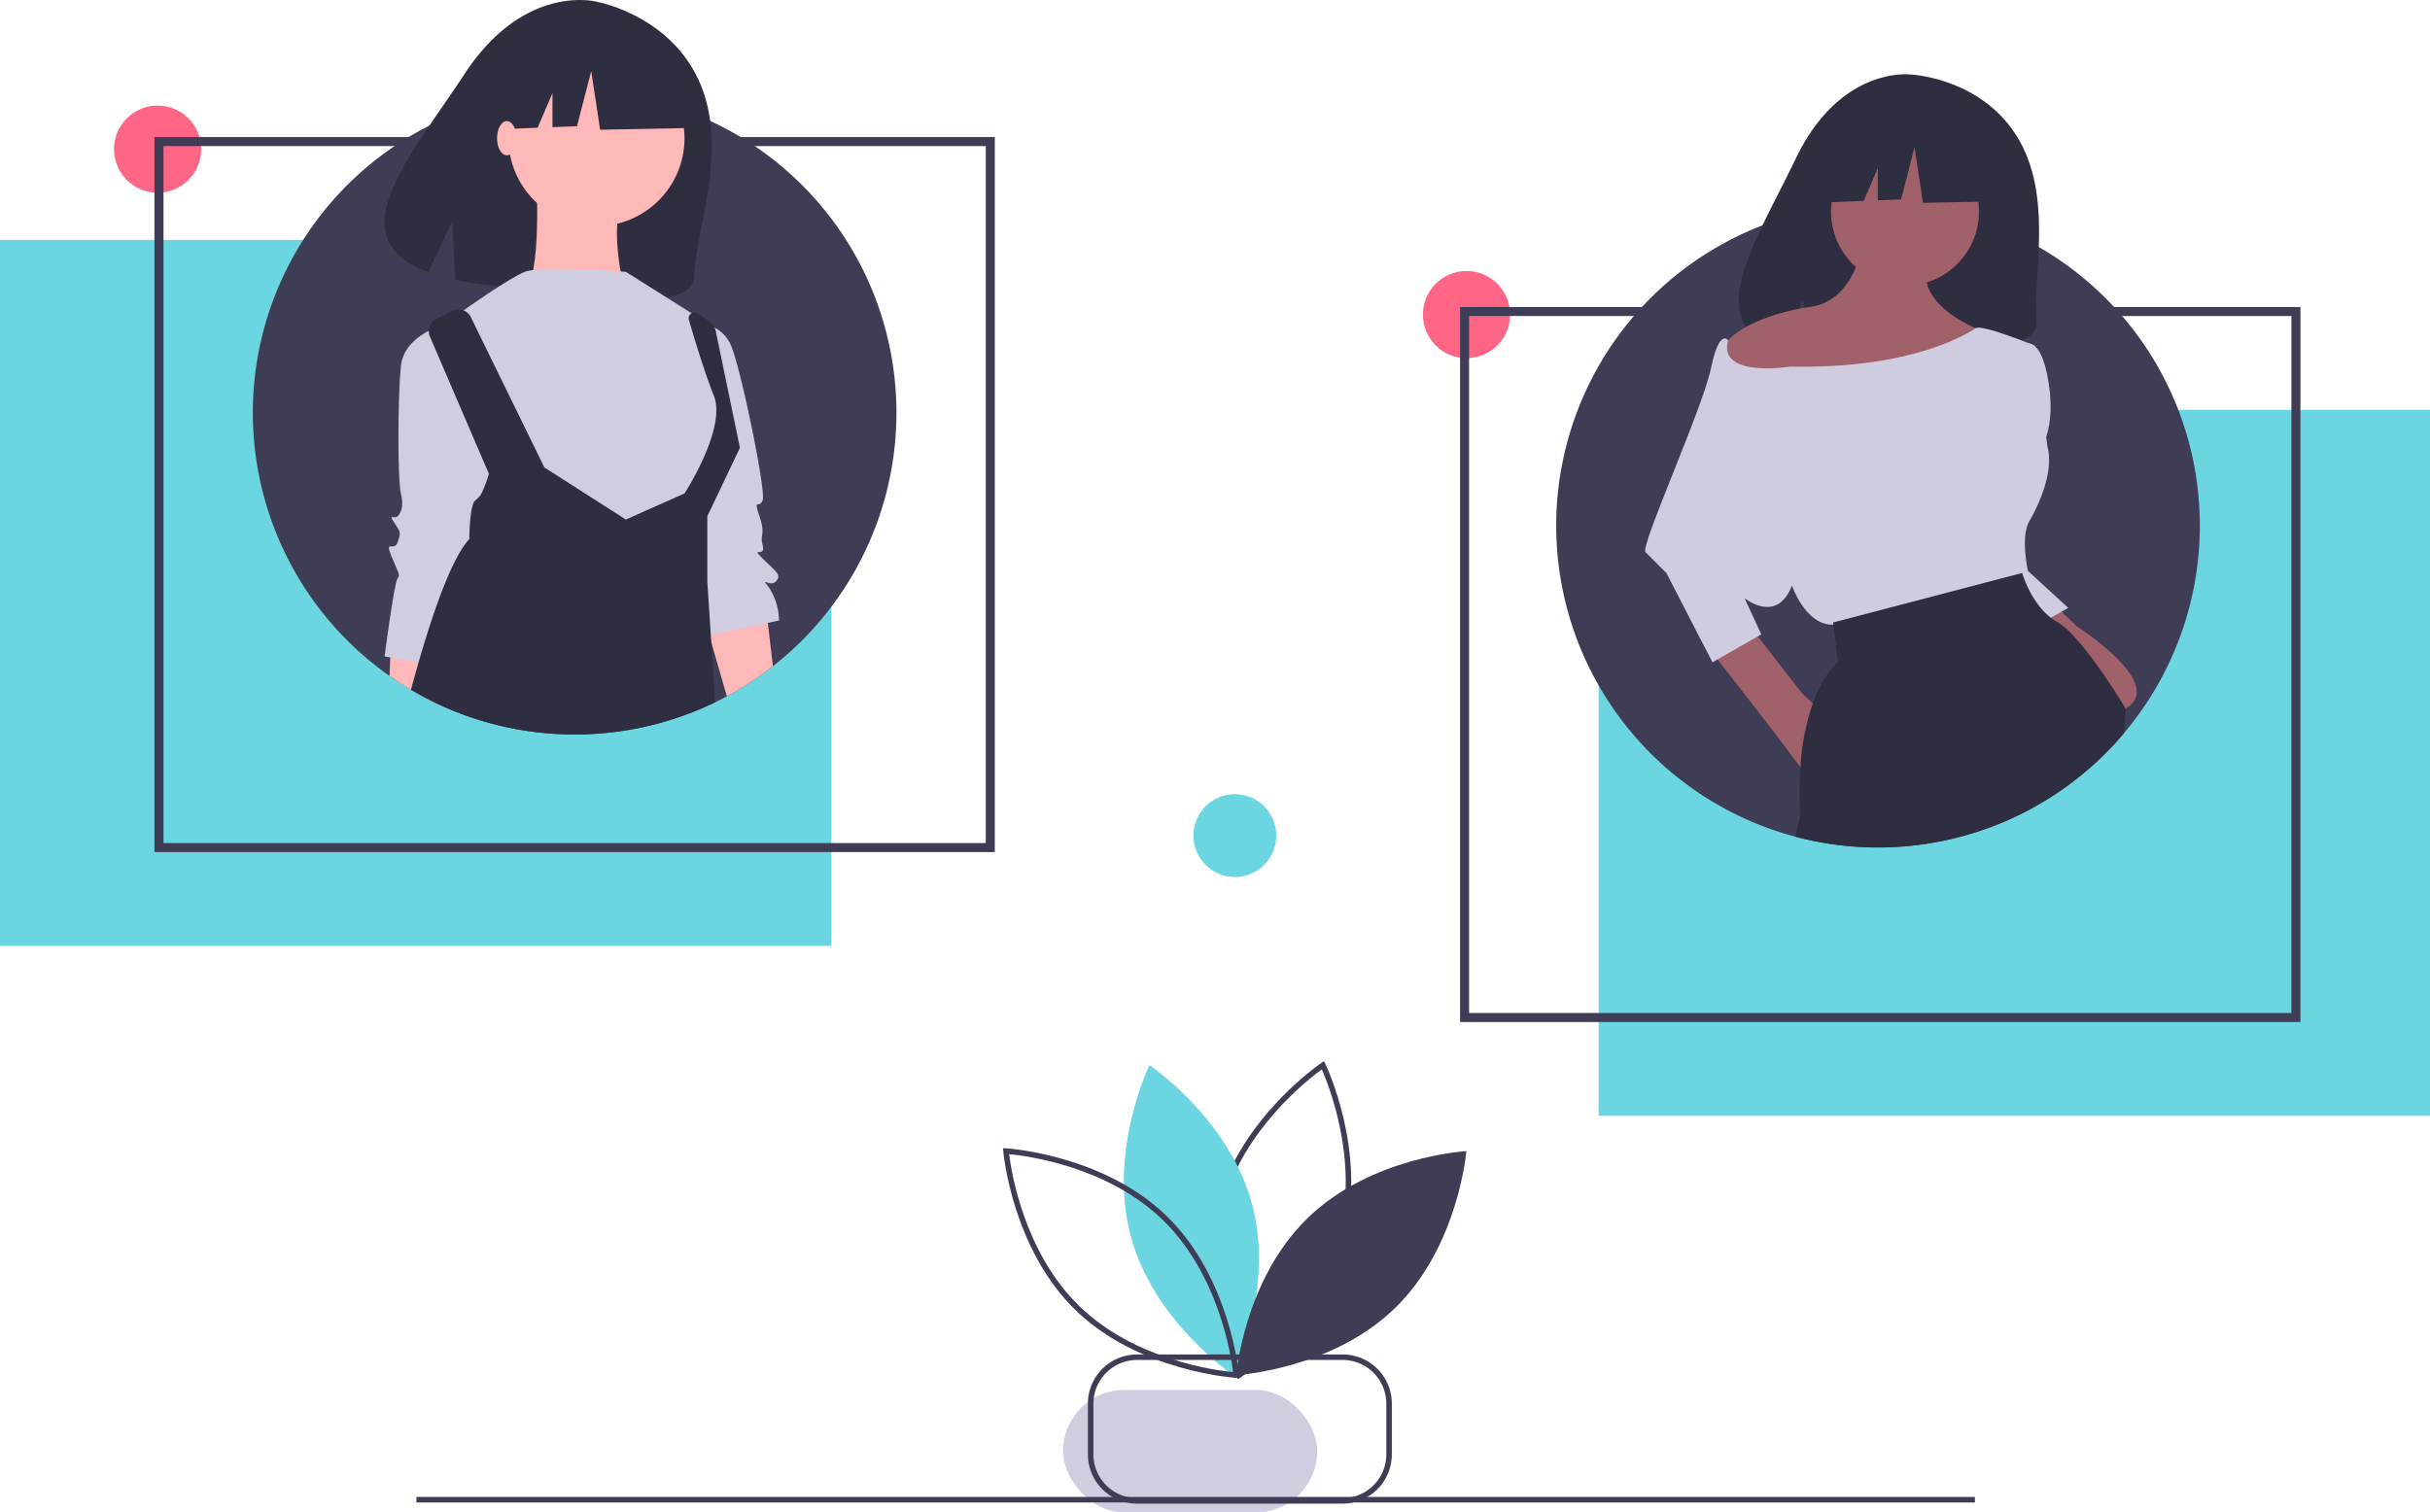
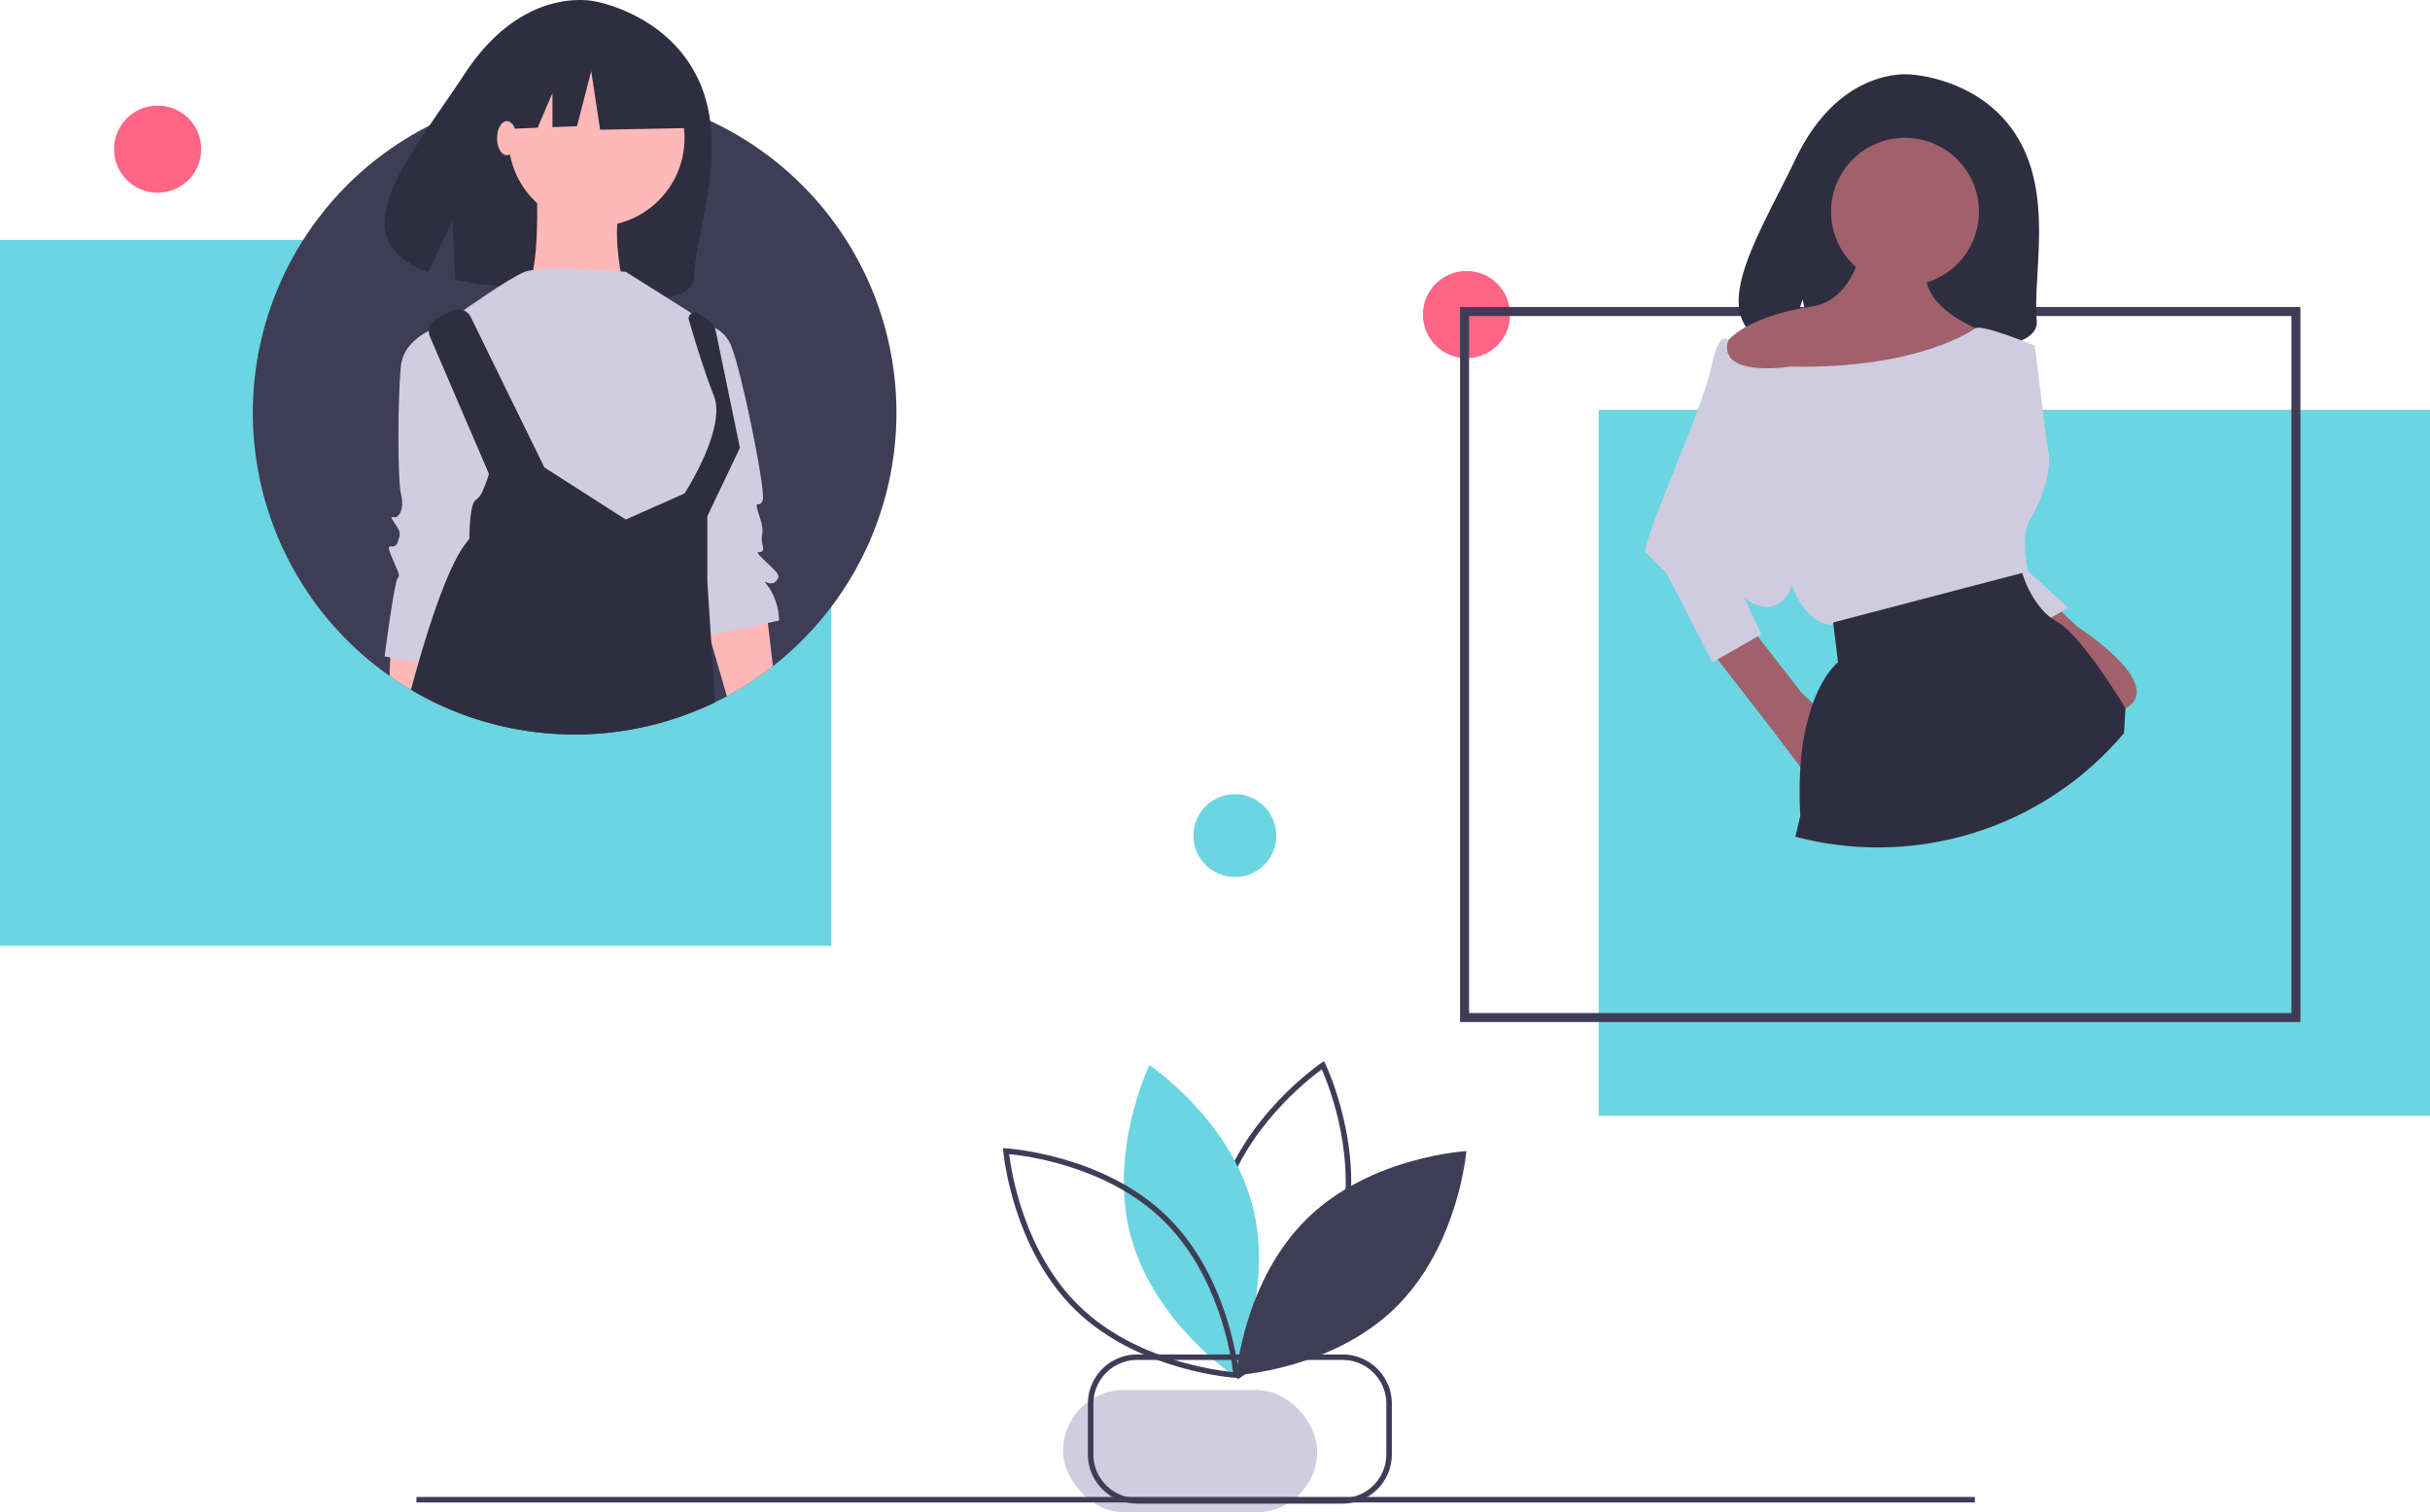
<svg xmlns="http://www.w3.org/2000/svg" width="455.779" height="283.736" viewBox="0 0 455.779 283.736">
  <defs>
    <style>.a{fill:#d0cde1;}.b{fill:#3f3d56;}.c{fill:#6bd5e1;}.d{fill:#ff6584;}.e{fill:#2f2e41;}.f{fill:#ffb8b8;}.g{fill:#a0616a;}.h{fill:#cfcce0;}</style>
  </defs>
  <rect class="a" width="47.682" height="22.958" rx="11.479" transform="translate(199.384 260.778)" />
  <rect class="b" width="292.313" height="1.037" transform="translate(78.105 280.851)" />
  <path class="b" d="M603.323,637.483l-.26-.534c-.079-.163-7.872-16.452-3.527-32.513s19.287-26.2,19.437-26.3l.494-.331.26.534c.079.162,7.872,16.452,3.527,32.513s-19.287,26.2-19.437,26.3Zm15.726-58.133c-2.616,1.9-14.718,11.331-18.512,25.356s1.9,28.27,3.2,31.231c2.616-1.9,14.718-11.331,18.512-25.355h0C626.051,596.545,620.349,582.311,619.049,579.35Z" transform="translate(-371.127 -378.715)" />
  <path class="c" d="M563.127,611.655c4.344,16.059,19.225,26.005,19.225,26.005s7.837-16.091,3.492-32.151S566.619,579.5,566.619,579.5,558.782,595.6,563.127,611.655Z" transform="translate(-351.022 -379.655)" />
  <path class="b" d="M555.5,657.4l-.593-.032c-.181-.01-18.2-1.121-30.126-12.726s-13.517-29.592-13.532-29.773l-.048-.592.593.032c.181.01,18.2,1.121,30.126,12.726s13.518,29.592,13.532,29.773ZM512.346,615.4c.391,3.211,2.745,18.371,13.156,28.5s25.628,12.08,28.848,12.385c-.391-3.211-2.745-18.37-13.156-28.5h0C530.776,617.638,515.565,615.7,512.346,615.4Z" transform="translate(-323.067 -398.86)" />
  <path class="b" d="M622.258,628.088c-11.921,11.6-13.377,29.444-13.377,29.444s17.872-.976,29.793-12.58,13.377-29.444,13.377-29.444S634.18,616.483,622.258,628.088Z" transform="translate(-377.016 -399.538)" />
  <circle class="c" cx="7.774" cy="7.774" r="7.774" transform="translate(223.843 149)" />
  <path class="b" d="M594.53,728.7H555.981a9.242,9.242,0,0,1-9.231-9.231v-9.525a9.242,9.242,0,0,1,9.231-9.231H594.53a9.242,9.242,0,0,1,9.231,9.232v9.525A9.242,9.242,0,0,1,594.53,728.7Zm-38.549-26.951a8.2,8.2,0,0,0-8.195,8.195v9.525a8.2,8.2,0,0,0,8.195,8.194H594.53a8.2,8.2,0,0,0,8.195-8.194v-9.525a8.2,8.2,0,0,0-8.195-8.195Z" transform="translate(-342.702 -446.596)" />
  <rect class="c" width="155.93" height="132.456" transform="translate(0 45.006)" />
  <circle class="d" cx="8.178" cy="8.178" r="8.178" transform="translate(21.387 19.806)" />
-   <path class="b" d="M313.325,324.719H155.7V190.571H313.325ZM157.4,323.027H311.632V192.263H157.4Z" transform="translate(-126.734 -164.854)" />
  <path class="b" d="M317.633,231.645a60.394,60.394,0,0,1-31.795,53.183c-.733.4-1.465.772-2.208,1.13a60.452,60.452,0,0,1-52.9-.1q-2.129-1.04-4.158-2.247c-1.375-.8-2.711-1.671-4.007-2.588a60.37,60.37,0,0,1,7.472-103.255,59.355,59.355,0,0,1,11.513-4.415q2.632-.713,5.354-1.185a60.425,60.425,0,0,1,10.373-.889c.715,0,1.425.011,2.135.045q.78.017,1.559.067a60.028,60.028,0,0,1,15.945,3.158c.441.151.883.307,1.319.469q2.28.838,4.46,1.867A60.347,60.347,0,0,1,317.633,231.645Z" transform="translate(-149.493 -154.203)" />
  <path class="e" d="M311.326,148.85c-5.492-12.957-19.471-15.4-19.471-15.4s-13.46-3.591-24.7,13.51c-10.477,15.939-23.988,30.873-6.854,37.236l4.526-9.506.543,10.939a69.755,69.755,0,0,0,7.543,1.145c19.006,1.931,36.922,5.141,37.253-1.727C310.608,175.912,316.61,161.318,311.326,148.85Z" transform="translate(-179.987 -133.132)" />
  <path class="f" d="M263.66,401.838l-.447,3.588-.85,6.751q-2.129-1.04-4.158-2.247c-1.375-.8-2.711-1.671-4.007-2.588l.134-3.482.151-3.862,6.2,1.246Z" transform="translate(-181.131 -280.517)" />
  <path class="f" d="M398.872,398.72a60.414,60.414,0,0,1-8.64,5.645L387.3,394.221l-.386-1.336-.961-3.337,1.034-.162,10.585-1.671.341,2.878Z" transform="translate(-253.898 -273.733)" />
  <circle class="f" cx="16.51" cy="16.51" r="16.51" transform="translate(95.368 9.417)" />
  <path class="f" d="M312.1,205.382s1.223,20.79-2.446,22.013,18.956,0,18.956,0-3.057-12.841,0-16.51S312.1,205.382,312.1,205.382Z" transform="translate(-211.538 -173.034)" />
  <path class="a" d="M315.461,246.367s-15.9-1.223-18.956,0-11.618,7.338-11.618,7.338l4.28,38.523,34.854,7.338,5.5-7.949,5.5-11.618-2.446-14.676-.611-8.561Z" transform="translate(-198.08 -195.369)" />
  <path class="a" d="M263.727,268.89s-7.949,1.834-8.561,7.949-.611,21.4,0,23.848,0,3.669-.611,4.28-1.834-.611-.611,1.223,1.223,1.834.611,3.669-2.446-.611-1.223,2.446,1.834,3.669,1.223,4.28-2.446,14.676-2.446,14.676l10.4,1.834,10.4-36.077Z" transform="translate(-179.977 -208.108)" />
  <path class="a" d="M379.308,268.89a6.517,6.517,0,0,1,5.5,3.669c1.834,3.669,6.726,27.517,6.115,29.351s-1.834-.611-.612,3.057,0,3.057.612,5.5-2.446,0,0,2.446,3.669,3.057,2.446,4.28-3.057-1.223-1.223,1.223a11.669,11.669,0,0,1,1.834,6.115l-14.676,3.057-4.28-34.243Z" transform="translate(-247.863 -208.108)" />
  <path class="e" d="M319.478,325.21l.732,11.267a60.452,60.452,0,0,1-52.9-.095q-2.129-1.04-4.158-2.247c.469-1.727.945-3.448,1.431-5.136q.52-1.8,1.051-3.549c2.744-8.981,5.7-16.621,8.473-19.589,0,0,0-6.723,1.224-7.338a4.04,4.04,0,0,0,1.3-1.777,23.841,23.841,0,0,0,1.151-3.113l-2.023-4.706L266.7,267.846a2.576,2.576,0,0,1,1.213-3.314l3-1.5a2.577,2.577,0,0,1,3.46,1.174l13.8,28.207,15.286,9.786,10.719-4.767.285-.129s7.953-12.228,5.5-18.343c-1.045-2.61-2.2-6.1-3.186-9.244-.576-1.855-1.09-3.594-1.492-4.957a1.1,1.1,0,0,1,1.666-1.224l2.085,1.392a3.031,3.031,0,0,1,1.079,1.28,2.754,2.754,0,0,1,.212.637l4.527,21.9-6.114,12.838v12.228l.425,6.567.224,3.437Z" transform="translate(-186.074 -204.723)" />
  <path class="e" d="M240.332,15.542,226.322,8.2l-19.347,3-4,17.679,9.964-.383,2.783-6.5v6.388l4.6-.177,2.669-10.341,1.668,11.008L241,28.551Z" transform="translate(-112.098 -4.53)" />
  <ellipse class="f" cx="1.834" cy="3.21" rx="1.834" ry="3.21" transform="translate(93.228 22.717)" />
  <circle class="d" cx="8.178" cy="8.178" r="8.178" transform="translate(266.883 50.843)" />
  <rect class="c" width="155.93" height="132.456" transform="translate(455.779 209.346) rotate(180)" />
  <path class="b" d="M860.283,395.932H702.661V261.783H860.283ZM704.354,394.24H858.591V263.475H704.354Z" transform="translate(-428.808 -204.183)" />
-   <path class="b" d="M863.658,278.964a60.4,60.4,0,0,1-31.794,53.183c-.732.4-1.468.777-2.213,1.132a60.317,60.317,0,0,1-52.9-.093c-1.422-.694-2.8-1.447-4.155-2.251q-2.069-1.206-4.011-2.589A60.366,60.366,0,0,1,776.055,225.1c1.811-.922,3.681-1.752,5.593-2.5a60.467,60.467,0,0,1,5.923-1.921q2.627-.711,5.356-1.185c.525-.093,1.058-.178,1.591-.254a61.23,61.23,0,0,1,8.783-.635c.711,0,1.422.008,2.132.042.516.008,1.041.034,1.557.068a60.239,60.239,0,0,1,15.155,2.894c.271.085.533.169.8.262.44.152.88.313,1.312.474q2.285.838,4.459,1.862,2.437,1.13,4.747,2.479A60.293,60.293,0,0,1,863.658,278.964Z" transform="translate(-451.051 -180.338)" />
  <path class="e" d="M871.815,176.311c-6.794-11.479-20.235-12.014-20.235-12.014s-13.1-1.675-21.5,15.808c-7.831,16.3-18.639,32.03-1.74,35.844l3.052-9.5,1.89,10.208a66.122,66.122,0,0,0,7.231.124c18.1-.584,35.333.171,34.778-6.323C874.555,201.823,878.352,187.356,871.815,176.311Z" transform="translate(-493.276 -150.319)" />
  <path class="g" d="M827.781,411.192l-5.365-5.1-10.992-14.132-7.976,3.747L816.4,412.369l5.611,7.417.016.041s9.16,10.992,15.441,6.281S827.781,411.192,827.781,411.192Z" transform="translate(-484.471 -276.076)" />
  <path class="g" d="M947.214,389.461l-5.365-5.1-6.019,6.281,5.611,7.417.016.041s9.16,10.992,15.44,6.281S947.214,389.461,947.214,389.461Z" transform="translate(-557.583 -271.879)" />
  <path class="h" d="M838.958,235.444l9.421,8.636-6.019,3.4-8.636-10.468Z" transform="translate(-460.449 -130.031)" />
-   <path class="h" d="M937.583,277.412s3.664-3.14,5.234,7.066-2.617,13.87-2.617,13.87Z" transform="translate(-558.551 -212.563)" />
  <circle class="g" cx="13.87" cy="13.87" r="13.87" transform="translate(343.441 25.855)" />
  <path class="g" d="M837.579,239.4s-1.832,8.9-9.16,9.945-18.843,4.711-17.272,11.777,45.536,6.281,45.536,6.281l7.851-12.038s-16.226-4.187-14.655-13.609Z" transform="translate(-488.643 -191.819)" />
  <path class="h" d="M842.158,270.543s-10.337,7.72-34.676,7.2c0,0-13.754,2.216-11.718-4.911,0,0-1.628-2.417-3.2,5.173s-13.347,33.5-12.3,34.545l3.926,3.926,8.636,16.749,9.16-5.234-3.14-6.8s6.019,4.972,8.9-2.355c0,0,2.355,7.066,7.328,7.328s37.162-8.9,37.162-8.9-1.832-7.328,0-10.468,4.711-9.421,3.4-14.132l-2.355-18.843S843.466,269.758,842.158,270.543Z" transform="translate(-471.631 -208.966)" />
  <path class="e" d="M905.045,398.636v.025l-.279,4.62a60.3,60.3,0,0,1-17.583,14.275c-.719.389-1.456.77-2.2,1.125a60.524,60.524,0,0,1-41.86,4.036l.939-3.935a72.553,72.553,0,0,1,.017-9.13,43.736,43.736,0,0,1,2.319-11.931c2.09-5.737,4.739-7.725,4.739-7.725l-.872-7.065-.051-.4,30.868-8.089,4.595-1.2s.11.406.364,1.058a19.273,19.273,0,0,0,3.105,5.492,11.918,11.918,0,0,0,1.9,1.845,8.974,8.974,0,0,0,1.168.77C896.93,385.021,905.045,398.636,905.045,398.636Z" transform="translate(-506.382 -265.74)" />
-   <path class="e" d="M795.093,48.17l-13.279-6.956L763.476,44.06l-3.794,16.757,9.445-.364,2.638-6.156v6.055l4.358-.168,2.529-9.8,1.581,10.434,15.492-.317Z" transform="translate(-419.557 -22.762)" />
</svg>